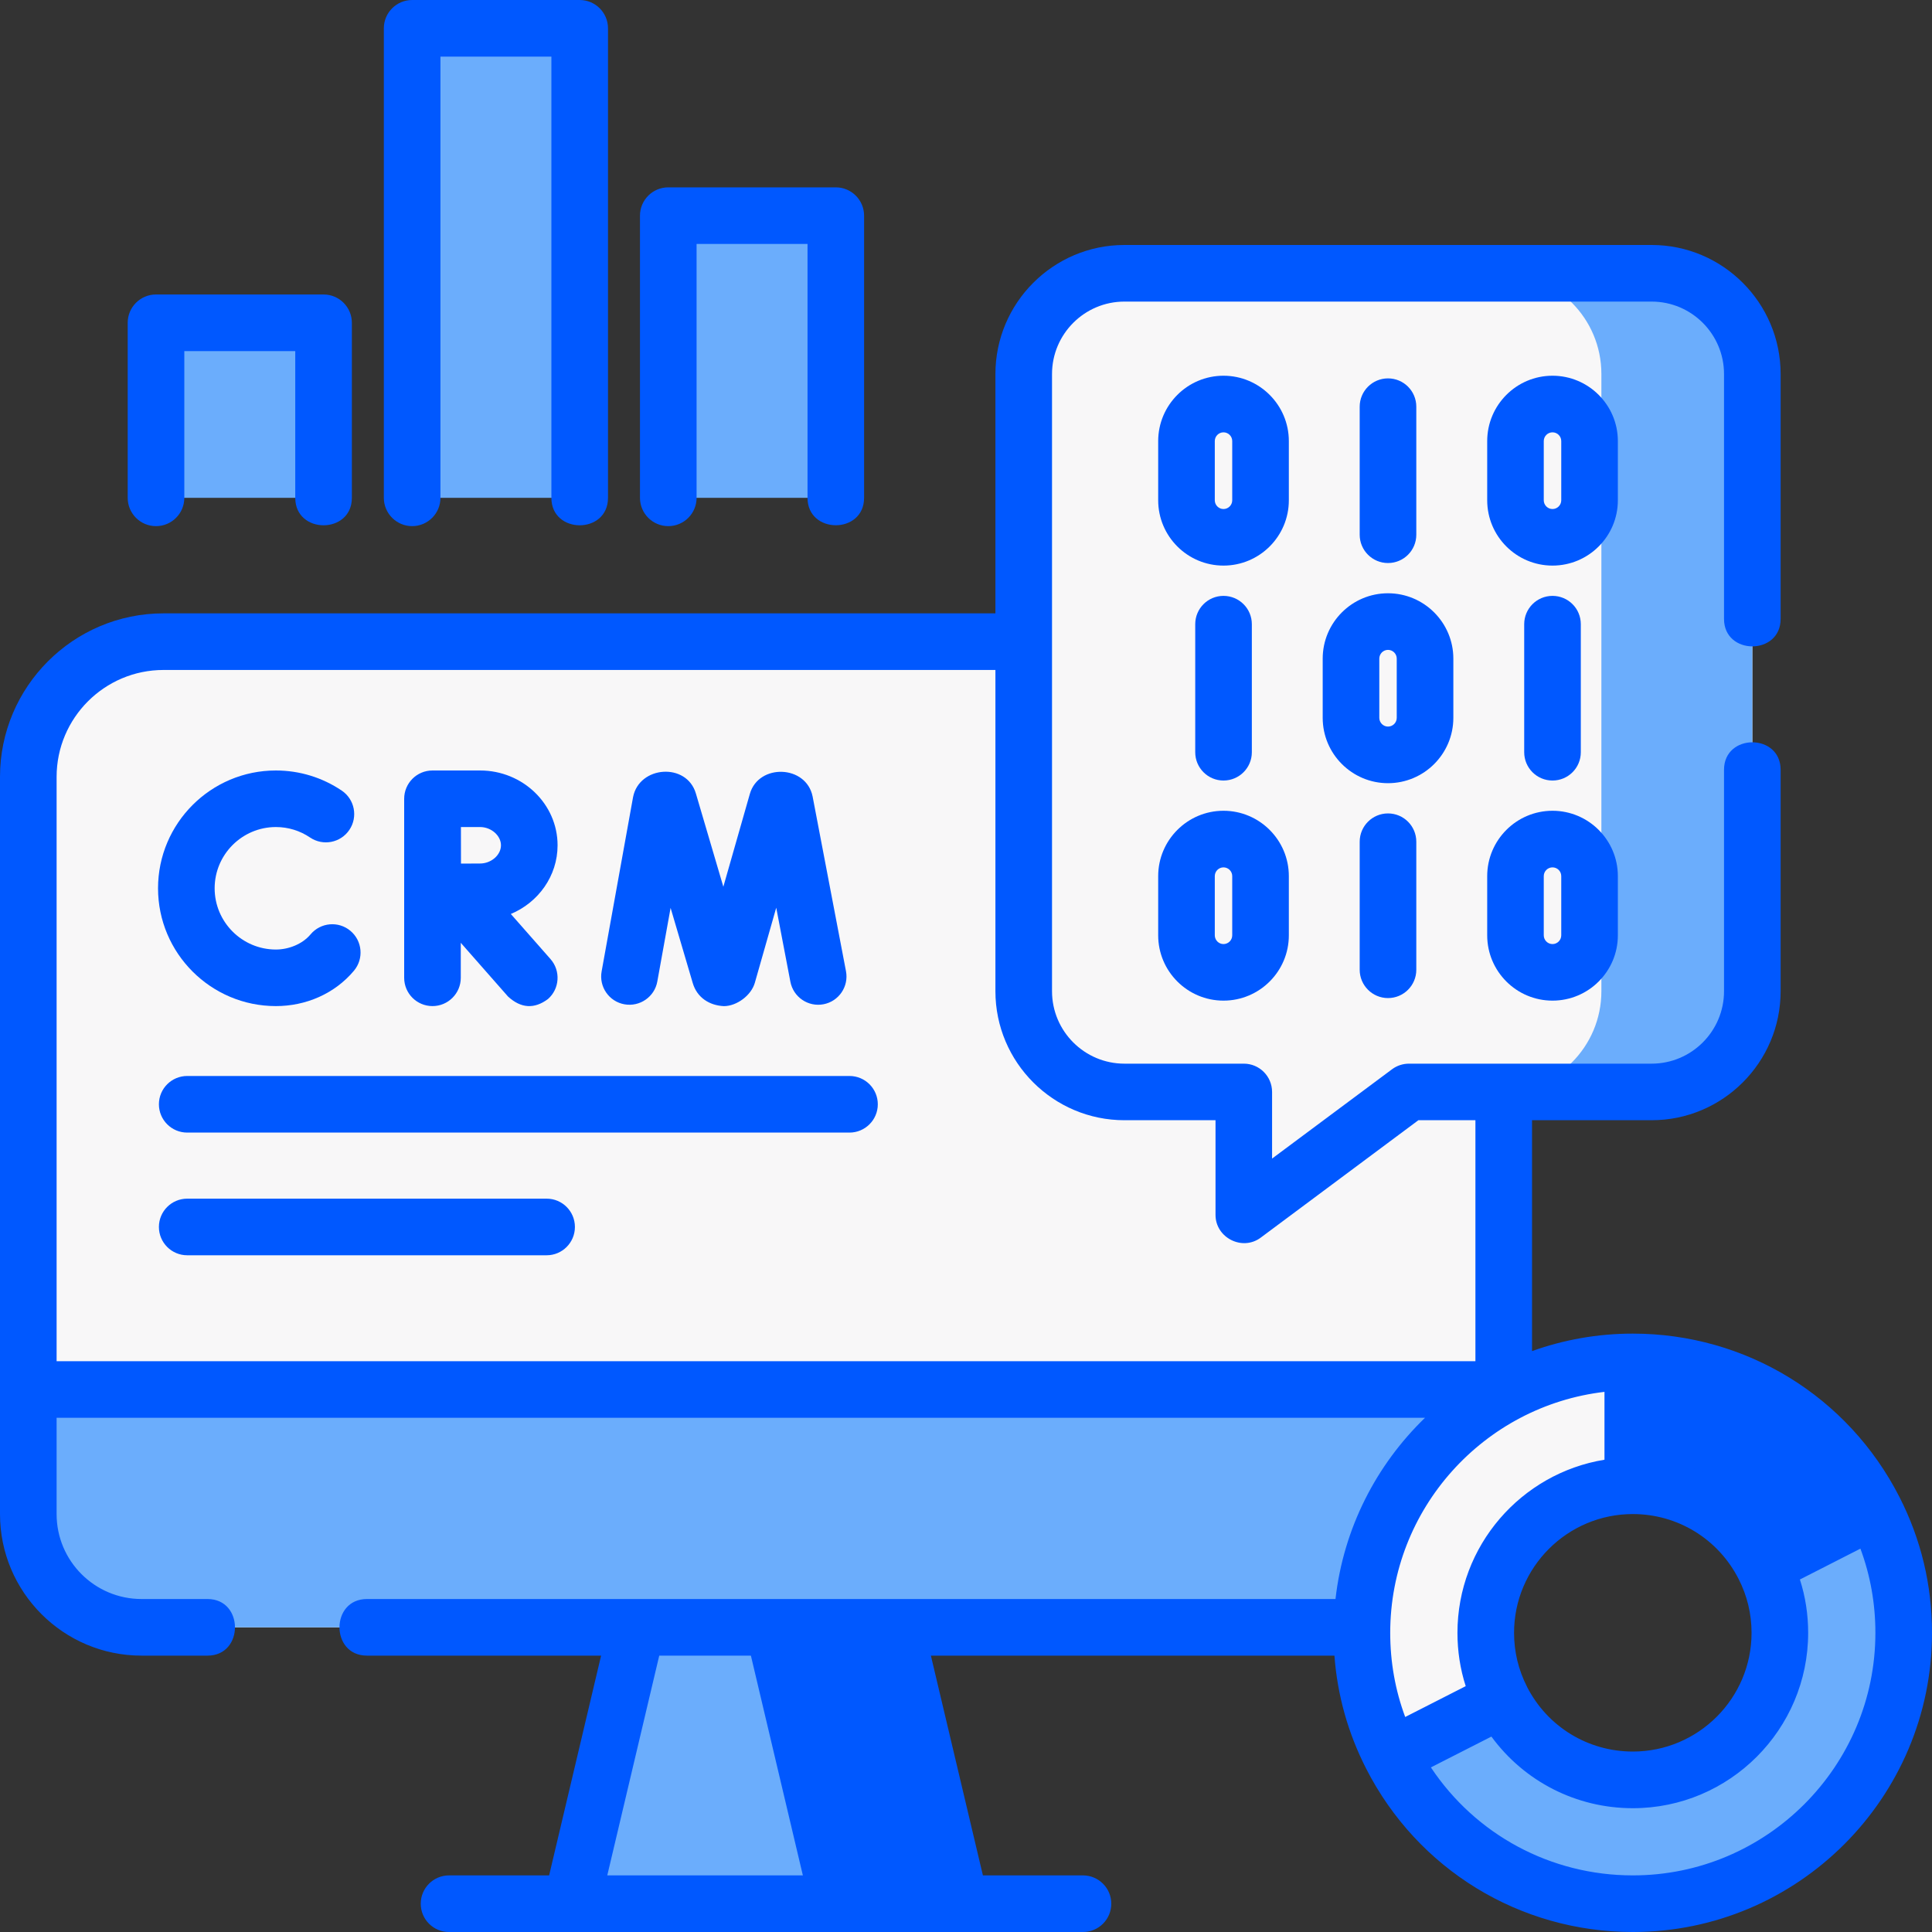
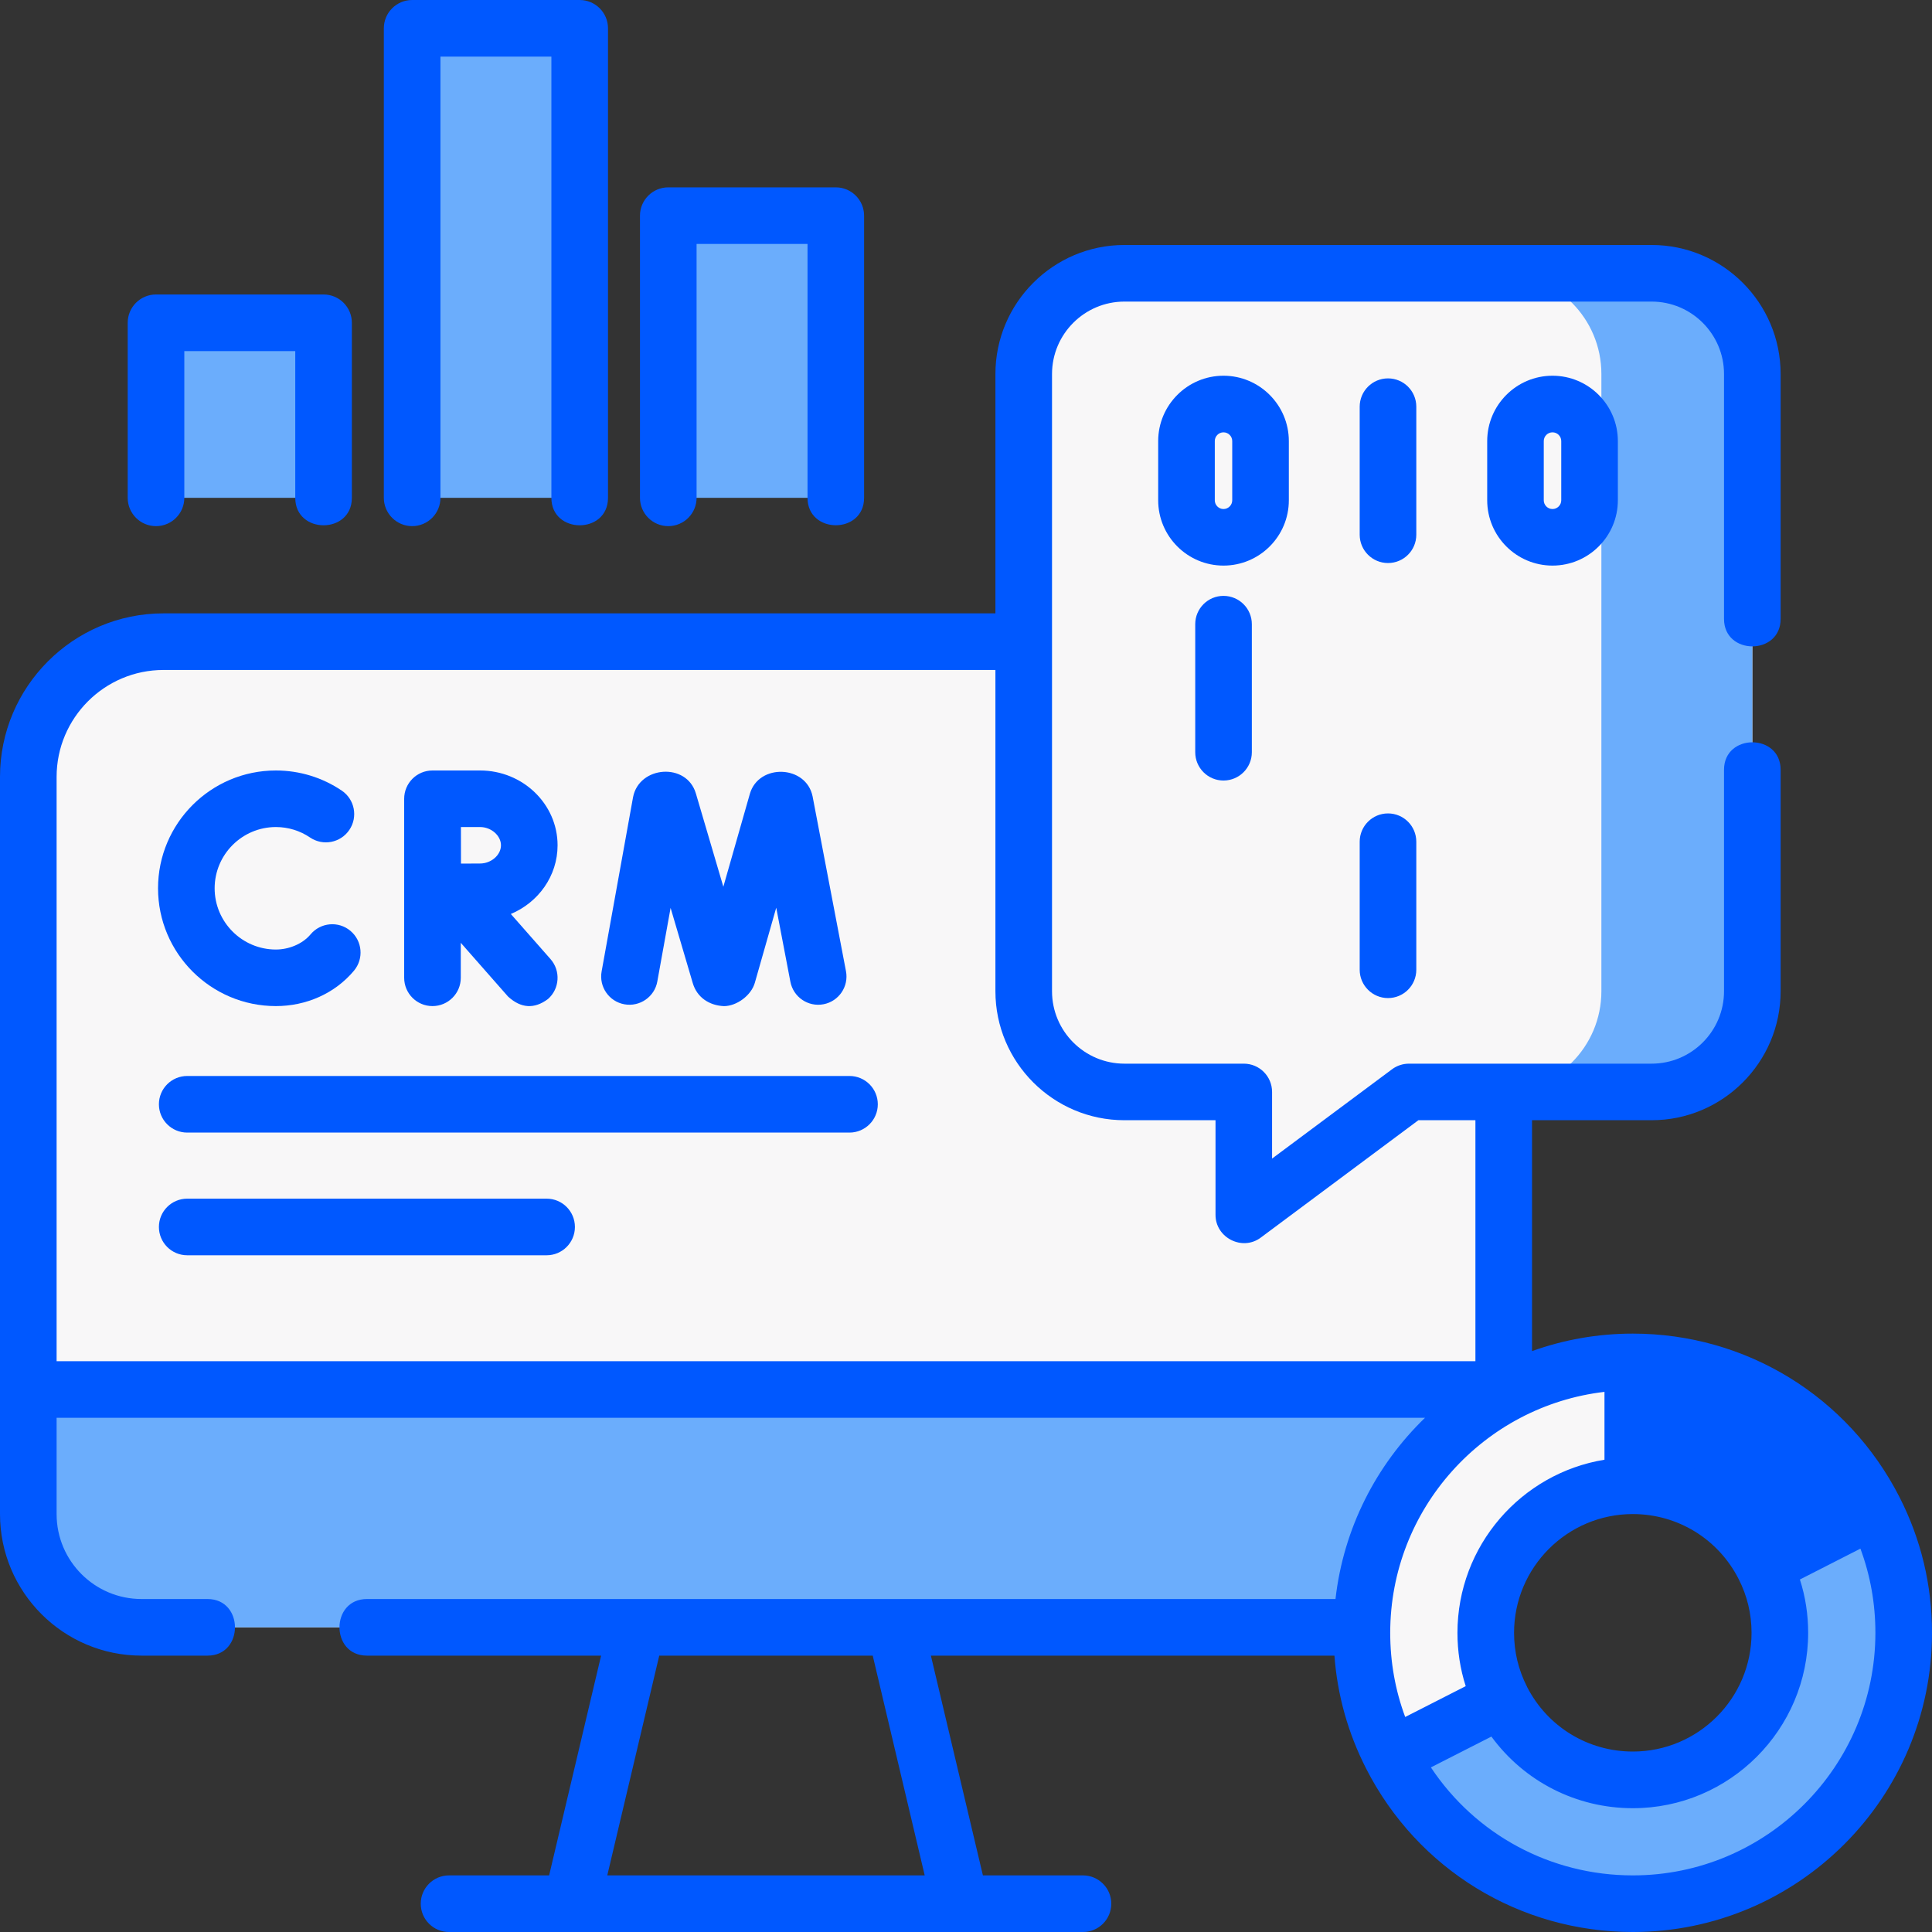
<svg xmlns="http://www.w3.org/2000/svg" width="40" height="40" viewBox="0 0 40 40" fill="none">
  <rect x="0" y="0" width="40" height="40" fill="#333333" stroke="none" />
  <path d="M28.334 33.692H2.93C1.635 33.692 0.586 32.642 0.586 31.348V16.084C0.586 14.538 1.839 13.285 3.385 13.285H28.333C29.88 13.285 31.133 14.538 31.133 16.084V30.893C31.133 32.438 29.88 33.692 28.334 33.692Z" fill="#F8F7F8" />
-   <path d="M19.886 39.414H11.832L13.186 33.692H18.533L19.886 39.414Z" fill="#6BADFC" />
-   <path d="M18.533 33.692H15.408L16.761 39.414H19.886L18.533 33.692Z" fill="#0058FF" />
+   <path d="M18.533 33.692H15.408H19.886L18.533 33.692Z" fill="#0058FF" />
  <path d="M0.586 28.768V31.348C0.586 32.643 1.635 33.692 2.93 33.692H28.789C30.084 33.692 31.133 32.643 31.133 31.348V28.768H0.586Z" fill="#6BADFC" />
  <path d="M36.28 7.744V20.523C36.28 21.674 35.346 22.608 34.195 22.608H29.172L25.752 25.154V22.608H23.28C22.128 22.608 21.195 21.674 21.195 20.523V7.744C21.195 6.592 22.129 5.659 23.28 5.659H34.195C35.346 5.659 36.28 6.592 36.28 7.744Z" fill="#F8F7F8" />
  <path d="M34.195 5.658H31.07C32.222 5.658 33.155 6.591 33.155 7.743V20.522C33.155 21.673 32.222 22.607 31.07 22.607H34.195C35.347 22.607 36.28 21.673 36.28 20.522V7.743C36.28 6.591 35.347 5.658 34.195 5.658Z" fill="#6BADFC" />
  <path d="M36.518 32.424C36.73 32.839 36.85 33.308 36.85 33.806C36.85 35.487 35.487 36.85 33.805 36.85C32.621 36.85 31.596 36.174 31.093 35.187L28.807 36.351C29.734 38.169 31.625 39.414 33.805 39.414C36.903 39.414 39.414 36.903 39.414 33.806C39.414 32.889 39.194 32.024 38.804 31.26L36.518 32.424Z" fill="#6BADFC" />
  <path d="M30.761 33.805C30.761 32.124 32.124 30.761 33.805 30.761V28.197C30.708 28.197 28.197 30.708 28.197 33.805C28.197 34.722 28.417 35.587 28.807 36.351L31.093 35.187C30.881 34.772 30.761 34.303 30.761 33.805Z" fill="#F8F7F8" />
  <path d="M36.518 32.424L38.804 31.26C37.876 29.442 35.986 28.197 33.805 28.197V30.761C34.989 30.761 36.014 31.437 36.518 32.424Z" fill="#0058FF" />
  <path d="M3.23 6.683H6.699V10.307H3.23V6.683Z" fill="#6BADFC" />
  <path d="M13.836 4.465H17.305V10.307H13.836V4.465Z" fill="#6BADFC" />
  <path d="M8.533 0.586H12.002V10.307H8.533V0.586Z" fill="#6BADFC" />
  <path d="M12.928 20.793C13.246 20.85 13.552 20.639 13.609 20.321L13.884 18.797L14.343 20.354C14.432 20.655 14.688 20.817 14.988 20.831C15.253 20.83 15.553 20.61 15.628 20.348L16.071 18.793L16.364 20.326C16.425 20.644 16.732 20.853 17.05 20.792C17.368 20.731 17.576 20.424 17.515 20.107L16.824 16.489C16.691 15.835 15.707 15.803 15.525 16.436L14.976 18.359L14.408 16.43C14.218 15.779 13.233 15.854 13.107 16.503L12.456 20.112C12.398 20.431 12.61 20.736 12.928 20.793Z" fill="#0058FF" />
  <path d="M5.712 20.83C6.332 20.83 6.928 20.575 7.328 20.098C7.536 19.849 7.503 19.48 7.255 19.272C7.007 19.064 6.638 19.097 6.43 19.345C6.259 19.549 5.973 19.659 5.712 19.659C5.013 19.659 4.444 19.09 4.444 18.391C4.444 17.692 5.013 17.123 5.712 17.123C5.966 17.123 6.21 17.198 6.42 17.34C6.688 17.521 7.052 17.45 7.233 17.182C7.414 16.914 7.344 16.55 7.076 16.369C6.672 16.096 6.2 15.952 5.711 15.952C4.366 15.952 3.272 17.046 3.272 18.391C3.272 19.736 4.366 20.83 5.712 20.83Z" fill="#0058FF" />
  <path d="M8.954 20.83C9.277 20.83 9.54 20.568 9.54 20.244V19.52L10.518 20.632C10.786 20.878 11.062 20.895 11.345 20.684C11.588 20.471 11.611 20.1 11.398 19.857L10.576 18.923C11.145 18.685 11.544 18.137 11.544 17.501C11.544 16.647 10.824 15.952 9.94 15.952H8.955C8.955 15.952 8.954 15.952 8.954 15.952C8.954 15.952 8.954 15.952 8.954 15.952C8.63 15.952 8.368 16.214 8.368 16.538V20.244C8.368 20.568 8.63 20.83 8.954 20.83ZM9.94 17.123C10.17 17.123 10.372 17.3 10.372 17.501C10.372 17.702 10.17 17.878 9.94 17.878C9.844 17.878 9.697 17.879 9.544 17.88C9.543 17.628 9.543 17.376 9.543 17.123H9.94Z" fill="#0058FF" />
  <path d="M25.918 15.574V12.923C25.918 12.599 25.655 12.337 25.331 12.337C25.008 12.337 24.746 12.599 24.746 12.923V15.574C24.746 15.898 25.008 16.16 25.331 16.16C25.655 16.16 25.918 15.898 25.918 15.574Z" fill="#0058FF" />
-   <path d="M32.729 15.574V12.923C32.729 12.599 32.467 12.337 32.143 12.337C31.819 12.337 31.557 12.599 31.557 12.923V15.574C31.557 15.898 31.819 16.16 32.143 16.16C32.467 16.16 32.729 15.898 32.729 15.574Z" fill="#0058FF" />
-   <path d="M30.09 14.862V13.636C30.09 12.89 29.483 12.283 28.737 12.283C27.991 12.283 27.385 12.89 27.385 13.636V14.862C27.385 15.608 27.992 16.215 28.737 16.215C29.483 16.215 30.09 15.608 30.09 14.862ZM28.918 14.862C28.918 14.962 28.837 15.043 28.737 15.043C28.638 15.043 28.557 14.961 28.557 14.862V13.636C28.557 13.536 28.638 13.455 28.737 13.455C28.837 13.455 28.918 13.536 28.918 13.636V14.862Z" fill="#0058FF" />
  <path d="M29.323 11.071V8.42C29.323 8.096 29.061 7.834 28.737 7.834C28.414 7.834 28.151 8.096 28.151 8.42V11.071C28.151 11.395 28.414 11.657 28.737 11.657C29.061 11.657 29.323 11.395 29.323 11.071Z" fill="#0058FF" />
  <path d="M26.684 9.132C26.684 8.386 26.077 7.779 25.331 7.779C24.586 7.779 23.979 8.386 23.979 9.132V10.358C23.979 11.104 24.586 11.71 25.331 11.71C26.077 11.71 26.684 11.104 26.684 10.358V9.132ZM25.512 10.358C25.512 10.457 25.431 10.539 25.331 10.539C25.232 10.539 25.151 10.457 25.151 10.358V9.132C25.151 9.032 25.232 8.951 25.331 8.951C25.431 8.951 25.512 9.032 25.512 9.132V10.358Z" fill="#0058FF" />
  <path d="M33.496 9.132C33.496 8.386 32.889 7.779 32.143 7.779C31.397 7.779 30.791 8.386 30.791 9.132V10.358C30.791 11.104 31.397 11.71 32.143 11.71C32.889 11.71 33.496 11.104 33.496 10.358V9.132ZM32.324 10.358C32.324 10.457 32.243 10.539 32.143 10.539C32.043 10.539 31.962 10.457 31.962 10.358V9.132C31.962 9.032 32.043 8.951 32.143 8.951C32.243 8.951 32.324 9.032 32.324 9.132V10.358Z" fill="#0058FF" />
  <path d="M28.151 17.427V20.078C28.151 20.401 28.414 20.664 28.737 20.664C29.061 20.664 29.323 20.401 29.323 20.078V17.427C29.323 17.103 29.061 16.841 28.737 16.841C28.414 16.841 28.151 17.103 28.151 17.427Z" fill="#0058FF" />
-   <path d="M23.979 18.139V19.365C23.979 20.111 24.586 20.717 25.331 20.717C26.077 20.717 26.684 20.111 26.684 19.365V18.139C26.684 17.393 26.077 16.786 25.331 16.786C24.586 16.786 23.979 17.393 23.979 18.139ZM25.151 18.139C25.151 18.039 25.232 17.958 25.331 17.958C25.431 17.958 25.512 18.039 25.512 18.139V19.365C25.512 19.464 25.431 19.546 25.331 19.546C25.232 19.546 25.151 19.464 25.151 19.365V18.139Z" fill="#0058FF" />
-   <path d="M30.791 18.139V19.365C30.791 20.111 31.397 20.717 32.143 20.717C32.889 20.717 33.496 20.111 33.496 19.365V18.139C33.496 17.393 32.889 16.786 32.143 16.786C31.397 16.786 30.791 17.393 30.791 18.139ZM31.962 18.139C31.962 18.039 32.043 17.958 32.143 17.958C32.243 17.958 32.324 18.039 32.324 18.139V19.365C32.324 19.464 32.243 19.546 32.143 19.546C32.043 19.546 31.962 19.464 31.962 19.365V18.139Z" fill="#0058FF" />
  <path d="M39.326 30.994C39.326 30.993 39.325 30.993 39.325 30.992C38.26 28.907 36.145 27.611 33.806 27.611C33.074 27.611 32.371 27.739 31.719 27.973V23.193H34.195C35.668 23.193 36.866 21.995 36.866 20.522V15.937C36.866 15.179 35.694 15.179 35.694 15.937V20.522C35.694 21.349 35.022 22.022 34.195 22.022H29.172C29.046 22.022 28.923 22.062 28.822 22.137L26.337 23.987V22.608C26.337 22.284 26.075 22.022 25.752 22.022H23.28C22.453 22.022 21.781 21.349 21.781 20.522V13.291C21.781 13.289 21.781 13.287 21.781 13.285C21.781 13.283 21.781 13.281 21.781 13.279V7.744C21.781 6.917 22.453 6.244 23.28 6.244H34.195C35.022 6.244 35.694 6.917 35.694 7.744V12.814C35.694 13.572 36.866 13.572 36.866 12.814V7.744C36.866 6.271 35.668 5.072 34.195 5.072H23.28C21.807 5.072 20.609 6.271 20.609 7.744V12.699H3.385C1.519 12.699 0 14.218 0 16.084V31.348C0 32.964 1.314 34.278 2.93 34.278H4.297C5.054 34.278 5.054 33.106 4.297 33.106H2.93C1.96 33.106 1.172 32.318 1.172 31.348V29.354H29.503C28.495 30.328 27.816 31.64 27.65 33.106H7.597C6.839 33.106 6.839 34.278 7.597 34.278H12.445L11.369 38.828H9.297C8.973 38.828 8.711 39.091 8.711 39.414C8.711 39.738 8.973 40 9.297 40H22.422C22.745 40 23.008 39.738 23.008 39.414C23.008 39.091 22.745 38.828 22.422 38.828H20.35L19.273 34.278H27.628C27.689 35.097 27.909 35.882 28.285 36.618C29.349 38.704 31.465 40 33.806 40C37.221 40 40 37.221 40 33.806C40 32.816 39.773 31.87 39.326 30.994ZM31.614 34.921C31.614 34.92 31.614 34.92 31.614 34.919C31.437 34.572 31.347 34.197 31.347 33.806C31.347 32.45 32.45 31.347 33.806 31.347C34.734 31.347 35.574 31.862 35.996 32.691C36.174 33.039 36.264 33.414 36.264 33.806C36.264 35.162 35.161 36.264 33.806 36.264C32.877 36.264 32.037 35.75 31.614 34.921ZM37.986 31.019L36.733 31.657C36.17 30.888 35.331 30.374 34.391 30.222V28.817C35.858 28.987 37.167 29.789 37.986 31.019ZM1.172 16.084C1.172 14.864 2.165 13.871 3.385 13.871H20.609V20.522C20.609 21.995 21.807 23.193 23.28 23.193H25.166V25.154C25.166 25.625 25.719 25.909 26.102 25.624L29.366 23.193H30.547V28.182H1.172V16.084ZM33.219 28.817V30.222C31.495 30.503 30.175 32.003 30.175 33.806C30.175 34.186 30.232 34.556 30.346 34.91L29.098 35.546L29.093 35.548C28.887 34.994 28.783 34.41 28.783 33.806C28.783 31.234 30.725 29.108 33.219 28.817ZM19.145 38.828H12.573L13.649 34.278H18.069L19.145 38.828ZM33.806 38.828C32.105 38.828 30.551 37.985 29.625 36.592L30.878 35.954C31.556 36.88 32.632 37.437 33.806 37.437C35.807 37.437 37.436 35.808 37.436 33.806C37.436 33.426 37.379 33.056 37.265 32.702L38.253 32.198L38.518 32.063C38.724 32.618 38.828 33.202 38.828 33.806C38.828 36.575 36.575 38.828 33.806 38.828Z" fill="#0058FF" />
  <path d="M3.23 10.893C3.554 10.893 3.816 10.631 3.816 10.307V7.269H6.113V10.307C6.113 11.065 7.285 11.065 7.285 10.307V6.683C7.285 6.359 7.022 6.097 6.699 6.097H3.23C2.906 6.097 2.644 6.359 2.644 6.683V10.307C2.644 10.631 2.906 10.893 3.23 10.893Z" fill="#0058FF" />
  <path d="M13.836 10.893C14.16 10.893 14.422 10.63 14.422 10.307V5.051H16.719V10.307C16.719 11.064 17.89 11.064 17.89 10.307V4.465C17.89 4.142 17.628 3.879 17.305 3.879H13.836C13.512 3.879 13.25 4.142 13.25 4.465V10.307C13.25 10.63 13.512 10.893 13.836 10.893Z" fill="#0058FF" />
  <path d="M8.533 10.893C8.857 10.893 9.119 10.63 9.119 10.307V1.172H11.416V10.307C11.416 11.065 12.588 11.065 12.588 10.307V0.586C12.588 0.262 12.325 0 12.002 0H8.533C8.21 0 7.947 0.262 7.947 0.586V10.307C7.947 10.63 8.21 10.893 8.533 10.893Z" fill="#0058FF" />
  <path d="M17.588 22.277H3.876C3.552 22.277 3.29 22.539 3.29 22.863C3.29 23.186 3.552 23.449 3.876 23.449H17.588C17.911 23.449 18.174 23.186 18.174 22.863C18.174 22.539 17.911 22.277 17.588 22.277Z" fill="#0058FF" />
  <path d="M11.318 24.817H3.876C3.552 24.817 3.29 25.079 3.29 25.403C3.29 25.726 3.552 25.989 3.876 25.989H11.318C11.641 25.989 11.903 25.726 11.903 25.403C11.903 25.079 11.641 24.817 11.318 24.817Z" fill="#0058FF" />
</svg>